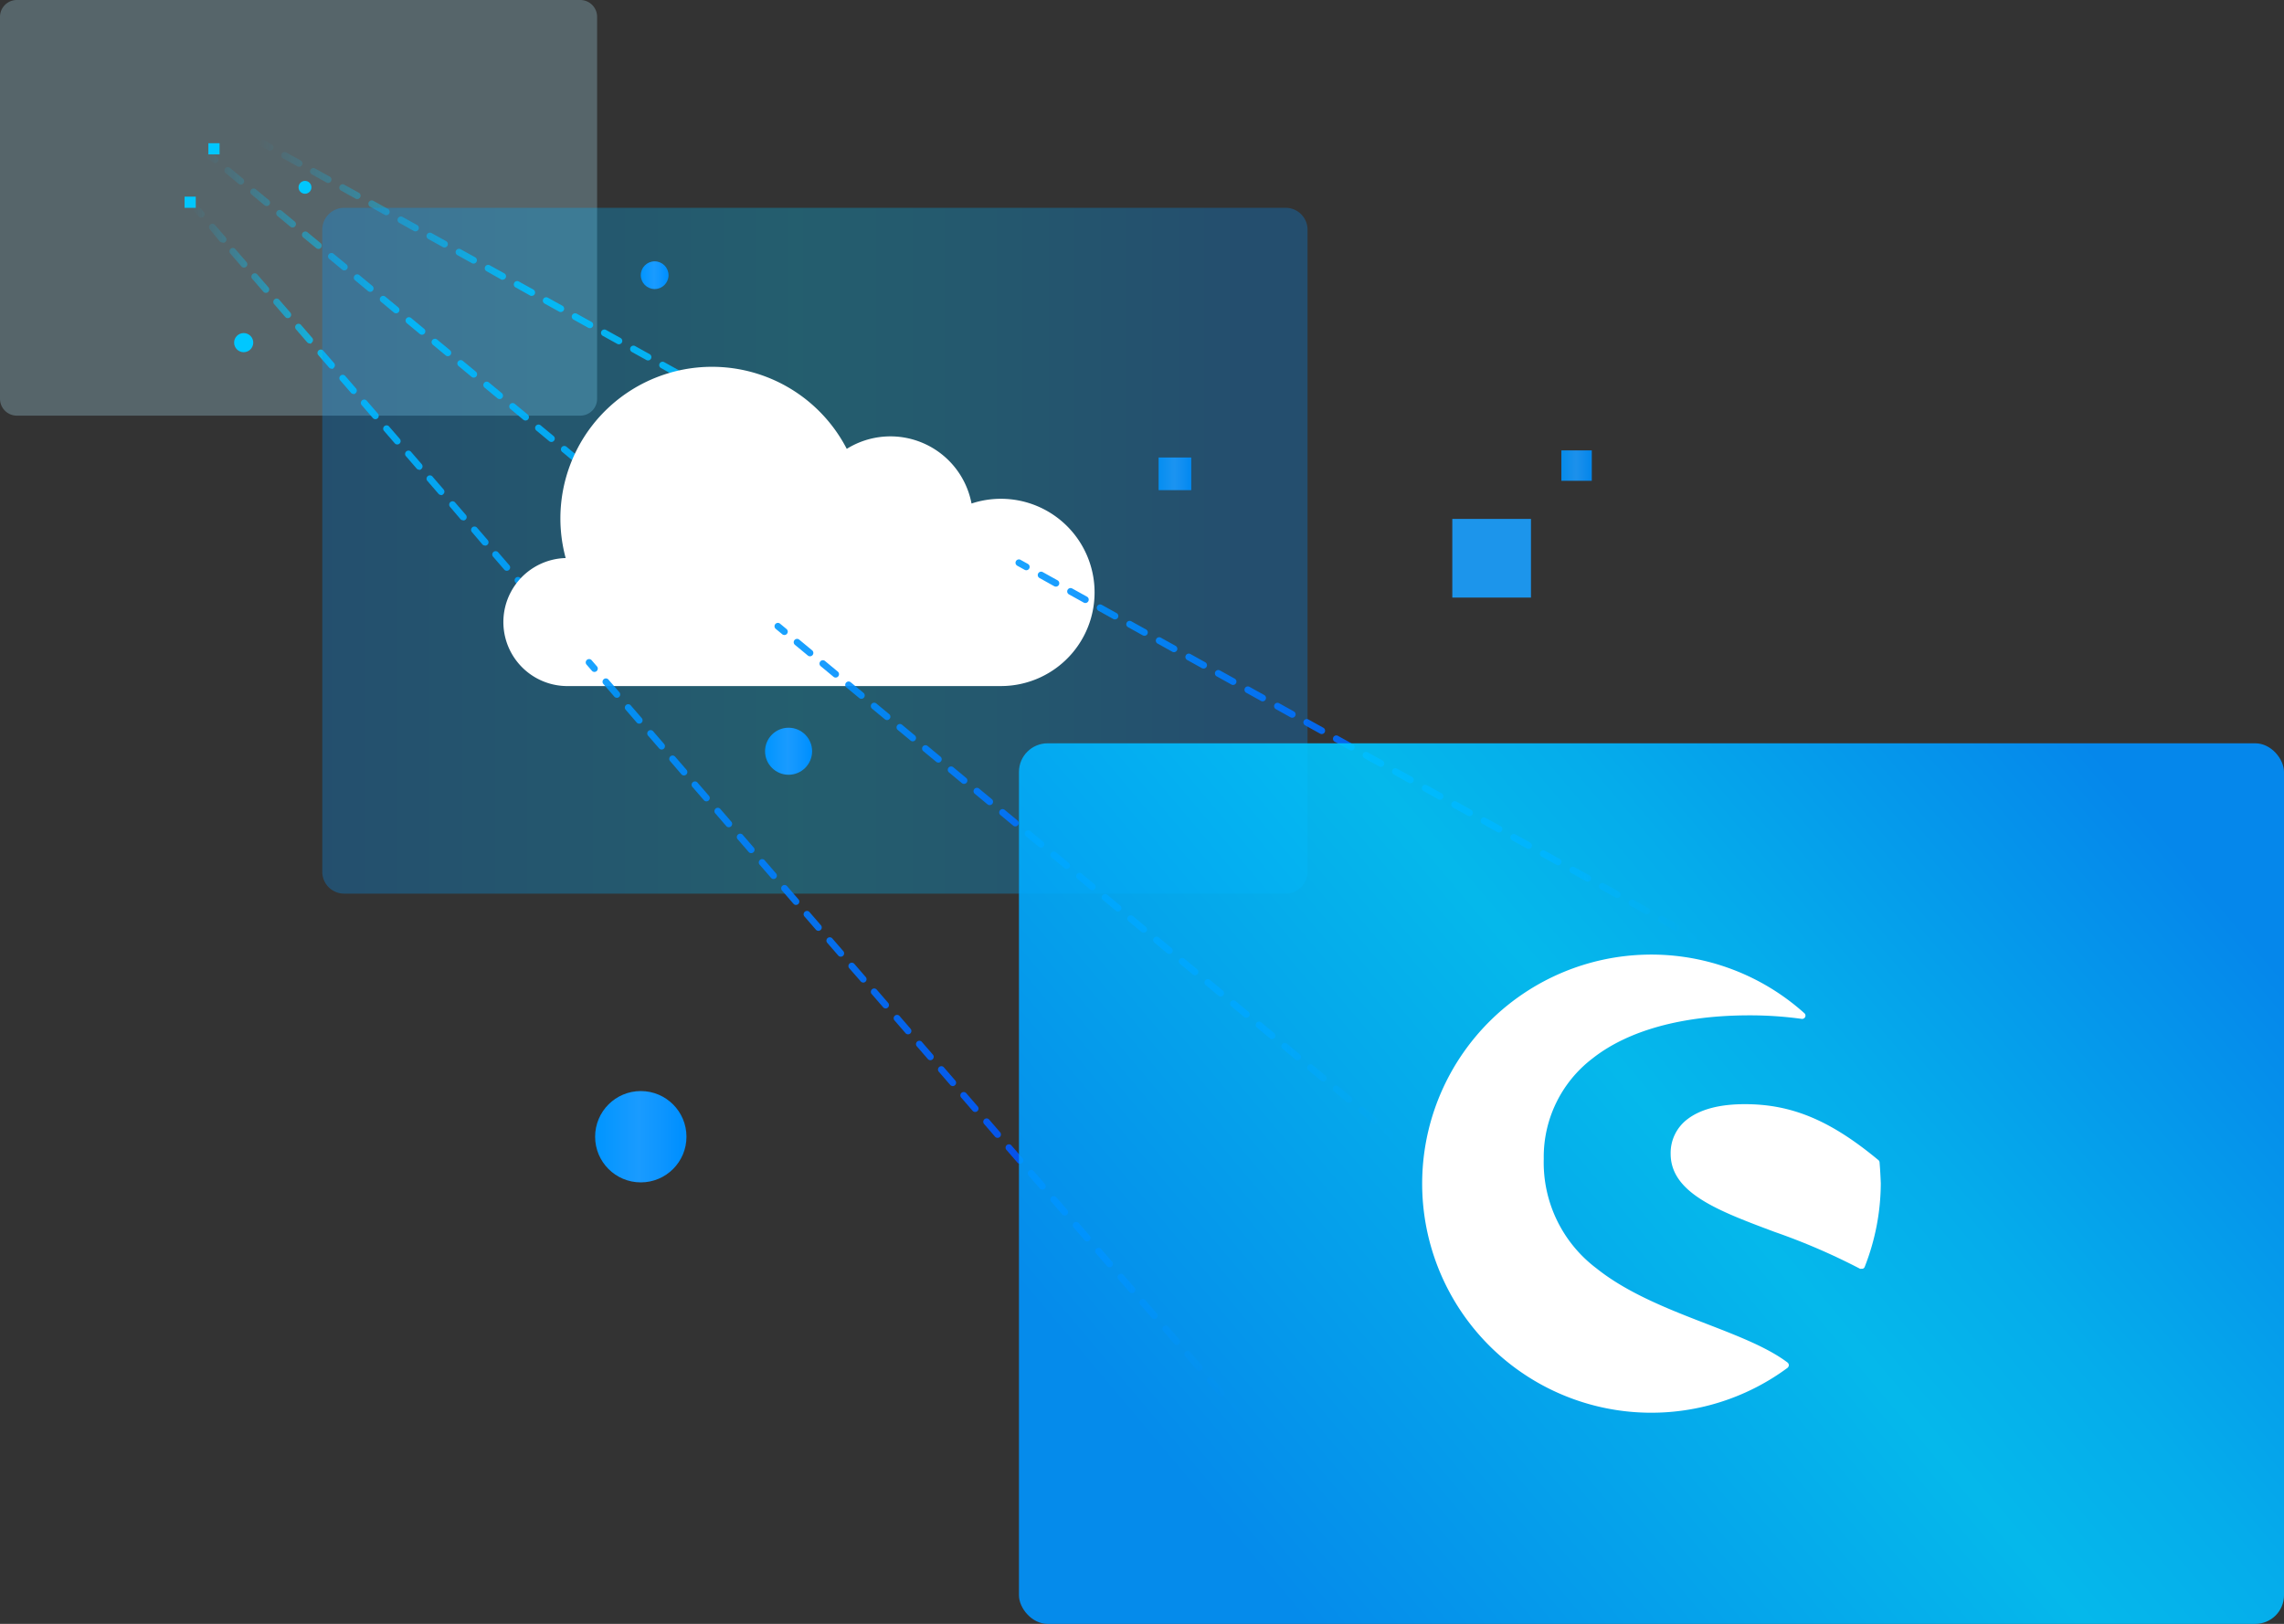
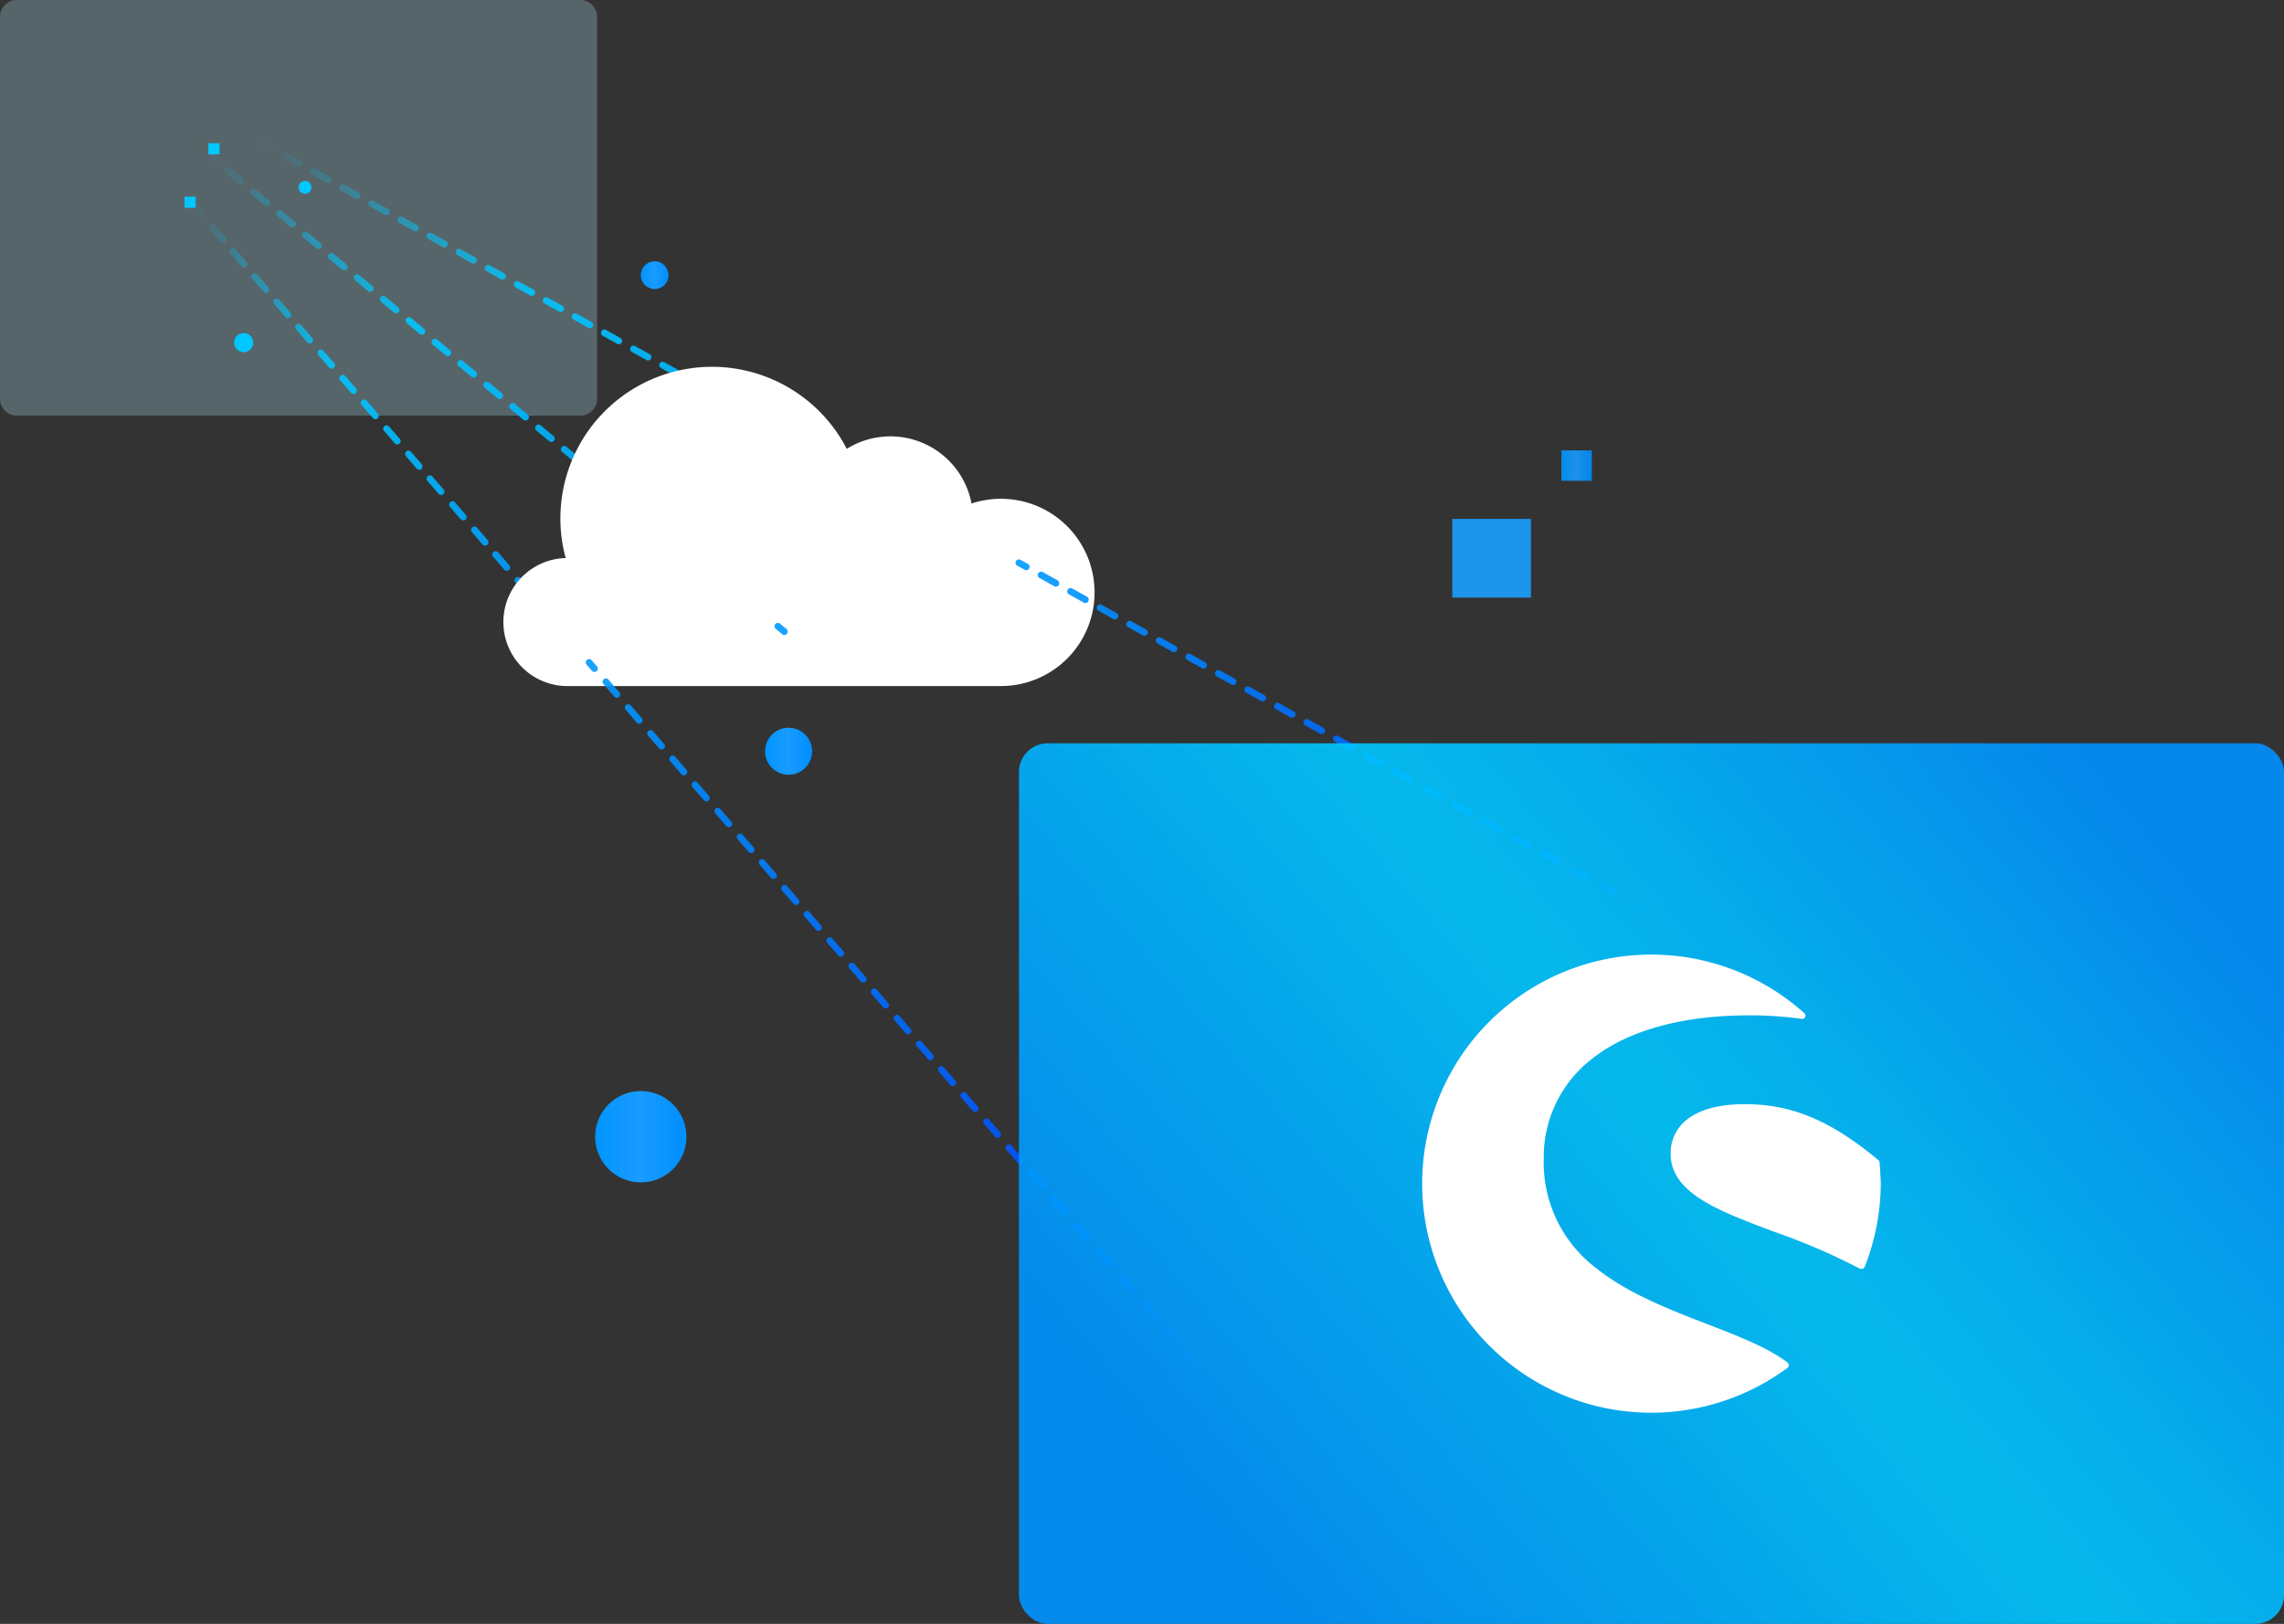
<svg xmlns="http://www.w3.org/2000/svg" xmlns:xlink="http://www.w3.org/1999/xlink" id="Ebene_1" data-name="Ebene 1" viewBox="0 0 1355.69 964.08">
  <rect x="0" y="0" width="1355.69" height="964.08" fill="#333333" stroke="none" />
  <defs>
    <style>.cls-1{fill:#b5eeff;opacity:0.27;}.cls-15,.cls-16,.cls-17,.cls-2,.cls-27{opacity:0.9;}.cls-3{fill:url(#Unbenannter_Verlauf_174);}.cls-4{fill:url(#Unbenannter_Verlauf_174-2);}.cls-5{fill:url(#Unbenannter_Verlauf_174-3);}.cls-6{fill:url(#Unbenannter_Verlauf_174-4);}.cls-7{fill:url(#Unbenannter_Verlauf_174-5);}.cls-8{fill:url(#Unbenannter_Verlauf_174-6);}.cls-9{fill:url(#Unbenannter_Verlauf_174-7);}.cls-10{fill:url(#Unbenannter_Verlauf_174-8);}.cls-11{fill:url(#Unbenannter_Verlauf_174-9);}.cls-12{fill:#00c7ff;}.cls-13{opacity:0.29;fill:url(#Unbenannter_Verlauf_11);}.cls-14{fill:#fff;}.cls-15{fill:#1aa0ff;}.cls-16{fill:url(#Unbenannter_Verlauf_261);}.cls-17{fill:url(#Unbenannter_Verlauf_261-2);}.cls-18{fill:url(#Unbenannter_Verlauf_272);}.cls-19{fill:url(#Unbenannter_Verlauf_272-2);}.cls-20{fill:url(#Unbenannter_Verlauf_272-3);}.cls-21{fill:url(#Unbenannter_Verlauf_272-4);}.cls-22{fill:url(#Unbenannter_Verlauf_272-5);}.cls-23{fill:url(#Unbenannter_Verlauf_272-6);}.cls-24{fill:url(#Unbenannter_Verlauf_272-7);}.cls-25{fill:url(#Unbenannter_Verlauf_272-8);}.cls-26{fill:url(#Unbenannter_Verlauf_272-9);}.cls-27{fill:url(#Unbenannter_Verlauf_11-2);}.cls-28{fill:url(#Unbenannter_Verlauf_261-3);}.cls-29{fill:url(#Unbenannter_Verlauf_261-4);}.cls-30{fill:url(#Unbenannter_Verlauf_261-5);}</style>
    <linearGradient id="Unbenannter_Verlauf_174" x1="114.17" y1="125.22" x2="355.23" y2="128.55" gradientUnits="userSpaceOnUse">
      <stop offset="0" stop-color="#00c7ff" stop-opacity="0" />
      <stop offset="0.36" stop-color="#00c7ff" />
      <stop offset="0.54" stop-color="#00baff" />
      <stop offset="0.87" stop-color="#0098ff" />
      <stop offset="0.94" stop-color="#0090ff" />
    </linearGradient>
    <linearGradient id="Unbenannter_Verlauf_174-2" x1="112.5" y1="256.6" x2="350.02" y2="259.88" xlink:href="#Unbenannter_Verlauf_174" />
    <linearGradient id="Unbenannter_Verlauf_174-3" x1="110.57" y1="387.98" x2="351.59" y2="391.31" xlink:href="#Unbenannter_Verlauf_174" />
    <linearGradient id="Unbenannter_Verlauf_174-4" x1="121.67" y1="93.21" x2="467.11" y2="97.43" xlink:href="#Unbenannter_Verlauf_174" />
    <linearGradient id="Unbenannter_Verlauf_174-5" x1="120.14" y1="229.64" x2="461.44" y2="233.8" xlink:href="#Unbenannter_Verlauf_174" />
    <linearGradient id="Unbenannter_Verlauf_174-6" x1="118.31" y1="366.07" x2="463.75" y2="370.28" xlink:href="#Unbenannter_Verlauf_174" />
    <linearGradient id="Unbenannter_Verlauf_174-7" x1="153.83" y1="85.97" x2="621.21" y2="116.72" xlink:href="#Unbenannter_Verlauf_174" />
    <linearGradient id="Unbenannter_Verlauf_174-8" x1="146.84" y1="194.21" x2="609.46" y2="224.65" xlink:href="#Unbenannter_Verlauf_174" />
    <linearGradient id="Unbenannter_Verlauf_174-9" x1="139.5" y1="302.43" x2="606.88" y2="333.19" xlink:href="#Unbenannter_Verlauf_174" />
    <linearGradient id="Unbenannter_Verlauf_11" x1="191.29" y1="326.96" x2="776.1" y2="326.96" gradientUnits="userSpaceOnUse">
      <stop offset="0" stop-color="#0095ff" />
      <stop offset="0.48" stop-color="#00c7ff" />
      <stop offset="0.62" stop-color="#00baff" />
      <stop offset="0.88" stop-color="#0098ff" />
      <stop offset="0.94" stop-color="#0090ff" />
    </linearGradient>
    <linearGradient id="Unbenannter_Verlauf_261" x1="926.77" y1="276.42" x2="944.82" y2="276.42" gradientUnits="userSpaceOnUse">
      <stop offset="0" stop-color="#0095ff" />
      <stop offset="0.48" stop-color="#1a9bff" />
      <stop offset="0.74" stop-color="#0d95ff" />
      <stop offset="0.94" stop-color="#0090ff" />
    </linearGradient>
    <linearGradient id="Unbenannter_Verlauf_261-2" x1="687.69" y1="281.31" x2="707.07" y2="281.31" xlink:href="#Unbenannter_Verlauf_261" />
    <linearGradient id="Unbenannter_Verlauf_272" x1="347.54" y1="394.99" x2="743.05" y2="400.45" gradientUnits="userSpaceOnUse">
      <stop offset="0" stop-color="#009aff" />
      <stop offset="0.46" stop-color="#006cff" />
      <stop offset="0.79" stop-color="#0049ff" />
      <stop offset="1" stop-color="#0049ff" stop-opacity="0" />
    </linearGradient>
    <linearGradient id="Unbenannter_Verlauf_272-2" x1="344.62" y1="613.19" x2="736.59" y2="618.6" xlink:href="#Unbenannter_Verlauf_272" />
    <linearGradient id="Unbenannter_Verlauf_272-3" x1="341.51" y1="831.39" x2="737.01" y2="836.84" xlink:href="#Unbenannter_Verlauf_272" />
    <linearGradient id="Unbenannter_Verlauf_272-4" x1="459.71" y1="373.37" x2="833.03" y2="377.93" xlink:href="#Unbenannter_Verlauf_272" />
    <linearGradient id="Unbenannter_Verlauf_272-5" x1="458.03" y1="521.07" x2="827.26" y2="525.58" xlink:href="#Unbenannter_Verlauf_272" />
    <linearGradient id="Unbenannter_Verlauf_272-6" x1="456.03" y1="668.77" x2="829.39" y2="673.32" xlink:href="#Unbenannter_Verlauf_272" />
    <linearGradient id="Unbenannter_Verlauf_272-7" x1="602.75" y1="335.05" x2="1023.06" y2="362.71" xlink:href="#Unbenannter_Verlauf_272" />
    <linearGradient id="Unbenannter_Verlauf_272-8" x1="596.51" y1="432.2" x2="1011.96" y2="459.54" xlink:href="#Unbenannter_Verlauf_272" />
    <linearGradient id="Unbenannter_Verlauf_272-9" x1="589.88" y1="529.31" x2="1010.2" y2="556.97" xlink:href="#Unbenannter_Verlauf_272" />
    <linearGradient id="Unbenannter_Verlauf_11-2" x1="730.88" y1="912.59" x2="1296.57" y2="436.43" xlink:href="#Unbenannter_Verlauf_11" />
    <linearGradient id="Unbenannter_Verlauf_261-3" x1="353.25" y1="674.87" x2="407.46" y2="674.87" xlink:href="#Unbenannter_Verlauf_261" />
    <linearGradient id="Unbenannter_Verlauf_261-4" x1="454.12" y1="446.01" x2="482.03" y2="446.01" xlink:href="#Unbenannter_Verlauf_261" />
    <linearGradient id="Unbenannter_Verlauf_261-5" x1="380.35" y1="163.38" x2="396.8" y2="163.38" xlink:href="#Unbenannter_Verlauf_261" />
  </defs>
  <path class="cls-1" d="M344.42,246.76H10a10,10,0,0,1-10-10V10A10,10,0,0,1,10,0H344.42a10,10,0,0,1,10,10V236.76A10,10,0,0,1,344.42,246.76Z" />
  <g class="cls-2">
    <path class="cls-3" d="M119.47,129.16a2,2,0,0,1-1.52-.69l-3.27-3.78a2,2,0,0,1,3-2.62l3.27,3.78a2,2,0,0,1-.21,2.82A2,2,0,0,1,119.47,129.16Z" />
    <path class="cls-4" d="M339.82,383.88a2,2,0,0,1-1.52-.69l-6.48-7.5a2,2,0,1,1,3-2.61l6.48,7.49a2,2,0,0,1-.21,2.82A2,2,0,0,1,339.82,383.88Zm-13-15a2,2,0,0,1-1.51-.69l-6.48-7.49a2,2,0,0,1,3-2.62l6.48,7.5a2,2,0,0,1-.21,2.82A2,2,0,0,1,326.85,368.89Zm-13-15a2,2,0,0,1-1.51-.69l-6.48-7.49a2,2,0,0,1,3-2.62l6.48,7.49a2,2,0,0,1-1.51,3.31Zm-13-15a2,2,0,0,1-1.51-.69l-6.48-7.5a2,2,0,1,1,3-2.61l6.48,7.49a2,2,0,0,1-1.51,3.31Zm-13-15a2,2,0,0,1-1.51-.69L280,315.76a2,2,0,0,1,3-2.62l6.48,7.5a2,2,0,0,1-.2,2.82A2,2,0,0,1,288,323.94Zm-13-15a2,2,0,0,1-1.52-.69L267,300.78a2,2,0,0,1,3-2.62l6.48,7.49A2,2,0,0,1,275,309Zm-13-15a2,2,0,0,1-1.52-.69l-6.48-7.5a2,2,0,1,1,3-2.61l6.48,7.49a2,2,0,0,1-.21,2.82A2,2,0,0,1,262.05,294Zm-13-15a2,2,0,0,1-1.51-.69l-6.48-7.49a2,2,0,0,1,3-2.62l6.49,7.5a2,2,0,0,1-.21,2.82A2,2,0,0,1,249.08,279Zm-13-15a2,2,0,0,1-1.51-.69l-6.48-7.49a2,2,0,0,1,3-2.62l6.48,7.49a2,2,0,0,1-1.51,3.31Zm-13-15a2,2,0,0,1-1.51-.69l-6.48-7.5a2,2,0,1,1,3-2.61l6.48,7.49a2,2,0,0,1-1.51,3.31Zm-13-15a2,2,0,0,1-1.51-.69l-6.49-7.49a2,2,0,0,1,3-2.62l6.48,7.5a2,2,0,0,1-.2,2.82A2,2,0,0,1,210.2,234Zm-13-15a2,2,0,0,1-1.52-.69l-6.48-7.49a2,2,0,0,1,3-2.62l6.48,7.49a2,2,0,0,1-.21,2.82A2,2,0,0,1,197.24,219.06Zm-13-15a2,2,0,0,1-1.52-.69l-6.48-7.5a2,2,0,1,1,3-2.61l6.48,7.49a2,2,0,0,1-.21,2.82A2,2,0,0,1,184.28,204.08Zm-13-15a2,2,0,0,1-1.51-.69l-6.48-7.49a2,2,0,1,1,3-2.62l6.49,7.49a2,2,0,0,1-1.52,3.31Zm-13-15a2,2,0,0,1-1.51-.69l-6.48-7.49a2,2,0,1,1,3-2.62l6.48,7.49a2,2,0,0,1-1.51,3.31Zm-13-15a2,2,0,0,1-1.51-.69l-6.48-7.5a2,2,0,1,1,3-2.61l6.48,7.49a2,2,0,0,1-1.51,3.31Zm-13-15a2,2,0,0,1-1.52-.69L124.43,136a2,2,0,0,1,3-2.62l6.48,7.49a2,2,0,0,1-.2,2.83A2,2,0,0,1,132.43,144.14Z" />
    <path class="cls-5" d="M349.57,395.15a2,2,0,0,1-1.52-.69l-3.27-3.78a2,2,0,0,1,3-2.62l3.27,3.78a2,2,0,0,1-1.51,3.31Z" />
  </g>
  <g class="cls-2">
    <path class="cls-6" d="M127.54,96.85a2,2,0,0,1-1.28-.46l-3.85-3.19A2,2,0,0,1,125,90.12l3.85,3.19a2,2,0,0,1-1.27,3.54Z" />
    <path class="cls-7" d="M450.2,364.27a2,2,0,0,1-1.28-.46l-7.68-6.37a2,2,0,1,1,2.55-3.08l7.68,6.37a2,2,0,0,1-1.27,3.54Zm-15.37-12.73a2,2,0,0,1-1.27-.46l-7.69-6.37a2,2,0,1,1,2.56-3.08l7.68,6.37a2,2,0,0,1-1.28,3.54ZM419.47,338.8a2,2,0,0,1-1.28-.46L410.51,332a2,2,0,1,1,2.55-3.08l7.68,6.37a2,2,0,0,1-1.27,3.54ZM404.1,326.07a2,2,0,0,1-1.27-.46l-7.69-6.37a2,2,0,1,1,2.56-3.08l7.68,6.37a2,2,0,0,1-1.28,3.54Zm-15.36-12.74a2,2,0,0,1-1.28-.46l-7.68-6.36a2,2,0,0,1,2.55-3.08l7.68,6.36a2,2,0,0,1-1.27,3.54ZM373.37,300.6a2,2,0,0,1-1.27-.46l-7.69-6.37a2,2,0,0,1-.26-2.81,2,2,0,0,1,2.82-.27l7.68,6.37a2,2,0,0,1-1.28,3.54ZM358,287.86a2.06,2.06,0,0,1-1.28-.45L349.05,281A2,2,0,0,1,351.6,278l7.68,6.36a2,2,0,0,1-1.27,3.54Zm-15.37-12.73a2,2,0,0,1-1.27-.46l-7.69-6.37a2,2,0,0,1,2.56-3.08l7.68,6.37a2,2,0,0,1-1.28,3.54ZM327.28,262.4a2,2,0,0,1-1.28-.46l-7.68-6.37a2,2,0,0,1,2.55-3.08l7.69,6.37a2,2,0,0,1-1.28,3.54Zm-15.37-12.74a2,2,0,0,1-1.27-.46L303,242.84a2,2,0,1,1,2.56-3.08l7.68,6.36a2,2,0,0,1,.26,2.82A2,2,0,0,1,311.91,249.66Zm-15.36-12.73a2,2,0,0,1-1.28-.46l-7.68-6.37a2,2,0,0,1,2.55-3.08l7.69,6.37a2,2,0,0,1-1.28,3.54Zm-15.37-12.74a2,2,0,0,1-1.27-.46l-7.68-6.36a2,2,0,1,1,2.55-3.08l7.68,6.36a2,2,0,0,1,.26,2.82A2,2,0,0,1,281.18,224.19Zm-15.36-12.73a2,2,0,0,1-1.28-.46l-7.68-6.37a2,2,0,0,1,2.55-3.08l7.69,6.37a2,2,0,0,1,.26,2.82A2,2,0,0,1,265.82,211.46Zm-15.37-12.73a2,2,0,0,1-1.27-.46l-7.68-6.37a2,2,0,1,1,2.55-3.08l7.68,6.37a2,2,0,0,1-1.28,3.54ZM235.09,186a2,2,0,0,1-1.28-.46l-7.68-6.37a2,2,0,0,1,2.55-3.08l7.69,6.37a2,2,0,0,1-1.28,3.54Zm-15.37-12.73a2,2,0,0,1-1.27-.46l-7.68-6.37a2,2,0,1,1,2.55-3.08l7.68,6.37a2,2,0,0,1-1.28,3.54Zm-15.36-12.74a2,2,0,0,1-1.28-.46l-7.68-6.36a2,2,0,0,1,2.55-3.08l7.69,6.36a2,2,0,0,1,.26,2.82A2,2,0,0,1,204.36,160.52ZM189,147.79a2,2,0,0,1-1.27-.46L180,141a2,2,0,1,1,2.55-3.08l7.68,6.37a2,2,0,0,1,.27,2.82A2,2,0,0,1,189,147.79Zm-15.36-12.73a2,2,0,0,1-1.27-.46l-7.69-6.37a2,2,0,0,1,2.56-3.08l7.68,6.37a2,2,0,0,1-1.28,3.54Zm-15.36-12.74a2,2,0,0,1-1.28-.46l-7.68-6.37a2,2,0,1,1,2.55-3.08l7.68,6.37a2,2,0,0,1-1.27,3.54ZM142.9,109.59a2,2,0,0,1-1.27-.46l-7.69-6.37a2,2,0,1,1,2.56-3.08l7.68,6.37a2,2,0,0,1-1.28,3.54Z" />
-     <path class="cls-8" d="M461.73,373.83a2,2,0,0,1-1.28-.46l-3.85-3.19a2,2,0,0,1,2.56-3.08l3.85,3.19a2,2,0,0,1-1.28,3.54Z" />
  </g>
  <g class="cls-2">
    <path class="cls-9" d="M160.26,89.46a2,2,0,0,1-1-.25l-4.37-2.43a2,2,0,0,1,1.94-3.5l4.38,2.43a2,2,0,0,1-1,3.75Z" />
    <path class="cls-10" d="M591.81,328.9a2,2,0,0,1-1-.25l-8.63-4.79a2,2,0,1,1,1.94-3.49l8.63,4.79a2,2,0,0,1-1,3.74Zm-17.26-9.57a2,2,0,0,1-1-.26L565,314.29a2,2,0,1,1,1.94-3.5l8.63,4.79a2,2,0,0,1-1,3.75Zm-17.27-9.58a2,2,0,0,1-1-.25l-8.64-4.79a2,2,0,0,1,2-3.5l8.63,4.79a2,2,0,0,1-1,3.75ZM540,300.17a2,2,0,0,1-1-.25l-8.63-4.79a2,2,0,0,1,1.94-3.5l8.63,4.79a2,2,0,0,1-1,3.75Zm-17.26-9.58a2,2,0,0,1-1-.25l-8.63-4.79a2,2,0,0,1,1.94-3.5l8.63,4.79a2,2,0,0,1-1,3.75ZM505.5,281a2,2,0,0,1-1-.25L495.9,276a2,2,0,1,1,1.94-3.5l8.63,4.79a2,2,0,0,1,.78,2.71A2,2,0,0,1,505.5,281Zm-17.26-9.57a2,2,0,0,1-1-.25l-8.63-4.79a2,2,0,0,1,1.94-3.5l8.63,4.79a2,2,0,0,1-1,3.75ZM471,261.86a2,2,0,0,1-1-.25l-8.63-4.79a2,2,0,0,1,1.94-3.5l8.63,4.79a2,2,0,0,1-1,3.75Zm-17.27-9.58a2,2,0,0,1-1-.25l-8.63-4.79a2,2,0,0,1,1.95-3.5l8.63,4.79a2,2,0,0,1,.77,2.72A2,2,0,0,1,453.71,252.28Zm-17.26-9.58a2,2,0,0,1-1-.25l-8.63-4.79a2,2,0,1,1,1.94-3.49l8.63,4.78a2,2,0,0,1-1,3.75Zm-17.26-9.57a2,2,0,0,1-1-.26l-8.63-4.78a2,2,0,0,1,1.94-3.5l8.63,4.79a2,2,0,0,1,.78,2.72A2,2,0,0,1,419.19,233.13Zm-17.26-9.58a2,2,0,0,1-1-.25l-8.63-4.79a2,2,0,0,1,1.94-3.5l8.63,4.79a2,2,0,0,1-1,3.75ZM384.67,214a2,2,0,0,1-1-.25l-8.63-4.79a2,2,0,0,1,1.94-3.5l8.63,4.79a2,2,0,0,1-1,3.75Zm-17.27-9.58a2,2,0,0,1-1-.25l-8.64-4.79a2,2,0,0,1,1.95-3.5l8.63,4.79a2,2,0,0,1,.77,2.72A2,2,0,0,1,367.4,204.39Zm-17.26-9.58a2,2,0,0,1-1-.25l-8.63-4.79a2,2,0,1,1,1.94-3.49l8.63,4.79a2,2,0,0,1-1,3.74Zm-17.26-9.57a2,2,0,0,1-1-.25l-8.63-4.79a2,2,0,0,1,1.94-3.5l8.63,4.79a2,2,0,0,1,.78,2.72A2,2,0,0,1,332.88,185.24Zm-17.26-9.58a2,2,0,0,1-1-.25L306,170.62a2,2,0,0,1,1.94-3.5l8.63,4.79a2,2,0,0,1-1,3.75Zm-17.26-9.58a2,2,0,0,1-1-.25L288.76,161a2,2,0,1,1,1.94-3.5l8.63,4.79a2,2,0,0,1-1,3.75ZM281.1,156.5a2,2,0,0,1-1-.25l-8.63-4.79a2,2,0,1,1,1.94-3.5l8.63,4.79a2,2,0,0,1-1,3.75Zm-17.27-9.58a2,2,0,0,1-1-.25l-8.64-4.78a2,2,0,0,1,2-3.5l8.63,4.79a2,2,0,0,1-1,3.74Zm-17.26-9.57a2,2,0,0,1-1-.25L237,132.31a2,2,0,0,1,1.94-3.5l8.63,4.79a2,2,0,0,1-1,3.75Zm-17.26-9.58a2,2,0,0,1-1-.25l-8.63-4.79a2,2,0,0,1,1.94-3.5l8.63,4.79a2,2,0,0,1-1,3.75Zm-17.26-9.58a2,2,0,0,1-1-.25l-8.63-4.79a2,2,0,0,1,1.94-3.5l8.63,4.79a2,2,0,0,1-1,3.75Zm-17.26-9.58a2,2,0,0,1-1-.25l-8.63-4.79a2,2,0,1,1,1.94-3.49l8.63,4.78a2,2,0,0,1-1,3.75ZM177.53,99a2,2,0,0,1-1-.26L167.93,94a2,2,0,1,1,1.94-3.5l8.63,4.79a2,2,0,0,1-1,3.75Z" />
    <path class="cls-11" d="M604.81,336.12a2,2,0,0,1-1-.25l-4.37-2.43a2,2,0,0,1,1.94-3.5l4.37,2.43a2,2,0,0,1-1,3.75Z" />
  </g>
  <rect class="cls-12" x="109.56" y="116.75" width="6.63" height="6.63" />
  <rect class="cls-12" x="123.69" y="85.03" width="6.63" height="6.63" />
  <circle class="cls-12" cx="144.64" cy="203.42" r="5.68" />
  <circle class="cls-12" cx="181.03" cy="111.21" r="3.82" />
-   <path class="cls-13" d="M763.1,530.55H204.29a13,13,0,0,1-13-13V136.38a13,13,0,0,1,13-13H763.1a13,13,0,0,1,13,13V517.55A13,13,0,0,1,763.1,530.55Z" />
  <path class="cls-14" d="M594.25,407.31v0H337.84a38,38,0,0,1-2.08-76A90,90,0,0,1,502.6,266.49a49,49,0,0,1,74.06,32.45,55.59,55.59,0,1,1,17.59,108.37Z" />
  <rect class="cls-15" x="862.03" y="308.08" width="46.7" height="46.7" />
  <rect class="cls-16" x="926.77" y="267.4" width="18.05" height="18.05" />
-   <rect class="cls-17" x="687.69" y="271.62" width="19.38" height="19.38" />
  <g class="cls-2">
    <path class="cls-18" d="M352.84,398.93a2,2,0,0,1-1.51-.69l-3.28-3.78a2,2,0,0,1,3-2.62l3.27,3.78a2,2,0,0,1-.2,2.83A2,2,0,0,1,352.84,398.93Z" />
    <path class="cls-19" d="M725.07,829.22a2,2,0,0,1-1.51-.69l-6.65-7.69a2,2,0,1,1,3-2.61l6.64,7.68a2,2,0,0,1-1.51,3.31Zm-13.29-15.37a2,2,0,0,1-1.52-.69l-6.64-7.68a2,2,0,1,1,3-2.62l6.65,7.68a2,2,0,0,1-.21,2.82A2,2,0,0,1,711.78,813.85Zm-13.3-15.37a2,2,0,0,1-1.51-.69l-6.65-7.68a2,2,0,0,1,3-2.62l6.64,7.69a2,2,0,0,1-.2,2.82A2,2,0,0,1,698.48,798.48Zm-13.29-15.36a2,2,0,0,1-1.51-.69L677,774.74a2,2,0,1,1,3-2.62l6.65,7.69a2,2,0,0,1-1.51,3.31ZM671.9,767.75a2,2,0,0,1-1.52-.69l-6.65-7.69a2,2,0,0,1,3-2.61l6.65,7.68a2,2,0,0,1-.21,2.82A2,2,0,0,1,671.9,767.75Zm-13.3-15.37a2,2,0,0,1-1.51-.69L650.44,744a2,2,0,0,1,3-2.62l6.64,7.68a2,2,0,0,1-1.51,3.31ZM645.31,737a2,2,0,0,1-1.52-.69l-6.64-7.68a2,2,0,0,1,3-2.62l6.65,7.69a2,2,0,0,1-1.51,3.3ZM632,721.65a2,2,0,0,1-1.51-.69l-6.65-7.69a2,2,0,0,1,3-2.61l6.65,7.68a2,2,0,0,1-.21,2.82A2,2,0,0,1,632,721.65Zm-13.29-15.37a2,2,0,0,1-1.51-.69l-6.65-7.68a2,2,0,0,1,.2-2.83,2,2,0,0,1,2.82.21l6.65,7.68a2,2,0,0,1-1.51,3.31Zm-13.29-15.37a2,2,0,0,1-1.52-.69l-6.65-7.68a2,2,0,0,1,3-2.62l6.65,7.68a2,2,0,0,1-.21,2.82A2,2,0,0,1,605.43,690.91Zm-13.3-15.37a2,2,0,0,1-1.51-.69L584,667.17a2,2,0,0,1,3-2.62l6.64,7.69a2,2,0,0,1-.2,2.82A2,2,0,0,1,592.13,675.54Zm-13.29-15.36a2,2,0,0,1-1.52-.69l-6.64-7.69a2,2,0,1,1,3-2.61l6.65,7.68a2,2,0,0,1-1.51,3.31Zm-13.3-15.37a2,2,0,0,1-1.51-.69l-6.65-7.68a2,2,0,1,1,3-2.62l6.65,7.68a2,2,0,0,1-1.52,3.31Zm-13.29-15.37a2,2,0,0,1-1.51-.69l-6.65-7.68a2,2,0,0,1,3-2.62l6.65,7.68a2,2,0,0,1-.2,2.83A2,2,0,0,1,552.25,629.44ZM539,614.08a2,2,0,0,1-1.52-.7l-6.65-7.68a2,2,0,0,1,3-2.62l6.65,7.69a2,2,0,0,1-.21,2.82A2,2,0,0,1,539,614.08Zm-13.3-15.37a2,2,0,0,1-1.51-.69l-6.65-7.69a2,2,0,1,1,3-2.61l6.64,7.68a2,2,0,0,1-1.51,3.31Zm-13.29-15.37a2,2,0,0,1-1.52-.69L504.21,575a2,2,0,1,1,3-2.62l6.65,7.68a2,2,0,0,1-1.51,3.31ZM499.07,568a2,2,0,0,1-1.51-.69l-6.65-7.68a2,2,0,0,1,3-2.62l6.65,7.68a2,2,0,0,1-1.52,3.31Zm-13.29-15.36a2,2,0,0,1-1.51-.7l-6.65-7.68a2,2,0,1,1,3-2.62l6.65,7.69a2,2,0,0,1-1.51,3.31Zm-13.29-15.37a2,2,0,0,1-1.52-.69l-6.65-7.69a2,2,0,1,1,3-2.61l6.65,7.68a2,2,0,0,1-.21,2.82A2,2,0,0,1,472.49,537.24Zm-13.3-15.37a2,2,0,0,1-1.51-.69L451,513.5a2,2,0,1,1,3-2.62l6.64,7.68a2,2,0,0,1-1.51,3.31ZM445.9,506.5a2,2,0,0,1-1.52-.69l-6.64-7.68a2,2,0,0,1,3-2.62l6.65,7.69a2,2,0,0,1-.2,2.82A2,2,0,0,1,445.9,506.5Zm-13.3-15.36a2,2,0,0,1-1.51-.69l-6.65-7.69a2,2,0,0,1,3-2.62l6.65,7.69a2,2,0,0,1-.21,2.82A2,2,0,0,1,432.6,491.14Zm-13.29-15.37a2,2,0,0,1-1.51-.69l-6.65-7.69a2,2,0,1,1,3-2.61l6.65,7.68a2,2,0,0,1-1.51,3.31ZM406,460.4a2,2,0,0,1-1.52-.69L397.86,452a2,2,0,1,1,3-2.62l6.65,7.68a2,2,0,0,1-.21,2.82A2,2,0,0,1,406,460.4ZM392.72,445a2,2,0,0,1-1.51-.69l-6.65-7.68a2,2,0,0,1,3-2.62l6.64,7.69a2,2,0,0,1-.2,2.82A2,2,0,0,1,392.72,445Zm-13.29-15.36a2,2,0,0,1-1.52-.69l-6.64-7.69a2,2,0,0,1,3-2.62l6.65,7.69a2,2,0,0,1-1.51,3.31Zm-13.3-15.37a2,2,0,0,1-1.51-.69L358,405.92a2,2,0,0,1,3-2.61l6.65,7.68a2,2,0,0,1-1.52,3.31Z" />
    <path class="cls-20" d="M735,840.68a2,2,0,0,1-1.51-.69l-3.28-3.78a2,2,0,0,1,3-2.62l3.27,3.78a2,2,0,0,1-.2,2.83A2,2,0,0,1,735,840.68Z" />
  </g>
  <g class="cls-2">
    <path class="cls-21" d="M465.58,377a2,2,0,0,1-1.28-.46l-3.85-3.19a2,2,0,1,1,2.56-3.08l3.85,3.19a2,2,0,0,1-1.28,3.54Z" />
-     <path class="cls-22" d="M815.9,667.37a2,2,0,0,1-1.27-.46L807,660.59a2,2,0,0,1-.26-2.81,2,2,0,0,1,2.82-.27l7.61,6.32a2,2,0,0,1-1.28,3.54Zm-15.23-12.63a2,2,0,0,1-1.27-.46L791.78,648a2,2,0,0,1,2.55-3.08L802,651.2a2,2,0,0,1,.26,2.82A2,2,0,0,1,800.67,654.74Zm-15.23-12.62a2,2,0,0,1-1.27-.46l-7.62-6.31a2,2,0,0,1,2.55-3.08l7.62,6.31a2,2,0,0,1-1.28,3.54Zm-15.23-12.63a2,2,0,0,1-1.28-.46l-7.61-6.31a2,2,0,1,1,2.55-3.08l7.62,6.31a2,2,0,0,1,.26,2.82A2,2,0,0,1,770.21,629.49ZM755,616.87a2,2,0,0,1-1.28-.46l-7.61-6.31a2,2,0,1,1,2.55-3.08l7.62,6.31a2,2,0,0,1-1.28,3.54Zm-15.23-12.62a2,2,0,0,1-1.28-.46l-7.61-6.31a2,2,0,1,1,2.55-3.08l7.61,6.31a2,2,0,0,1-1.27,3.54Zm-15.24-12.63a2,2,0,0,1-1.27-.46l-7.62-6.31a2,2,0,1,1,2.56-3.08l7.61,6.31a2,2,0,0,1-1.28,3.54ZM709.28,579a2,2,0,0,1-1.27-.46l-7.62-6.31a2,2,0,0,1,2.55-3.08l7.62,6.31a2,2,0,0,1-1.28,3.54Zm-15.23-12.62a2,2,0,0,1-1.27-.46l-7.62-6.32a2,2,0,0,1,2.55-3.08l7.62,6.32a2,2,0,0,1-1.28,3.54Zm-15.23-12.63a2,2,0,0,1-1.28-.46L669.93,547a2,2,0,1,1,2.55-3.08l7.62,6.31a2,2,0,0,1,.26,2.82A2,2,0,0,1,678.82,553.75Zm-15.23-12.62a2,2,0,0,1-1.28-.46l-7.61-6.31a2,2,0,1,1,2.55-3.08l7.62,6.31a2,2,0,0,1-1.28,3.54ZM648.36,528.5a2,2,0,0,1-1.28-.46l-7.61-6.31a2,2,0,0,1-.27-2.81,2,2,0,0,1,2.82-.27l7.61,6.31a2,2,0,0,1-1.27,3.54Zm-15.23-12.62a2,2,0,0,1-1.28-.46l-7.62-6.31a2,2,0,1,1,2.56-3.08l7.61,6.31a2,2,0,0,1-1.27,3.54Zm-15.24-12.62a2,2,0,0,1-1.27-.46L609,496.49a2,2,0,1,1,2.56-3.08l7.61,6.31a2,2,0,0,1-1.28,3.54Zm-15.23-12.63a2,2,0,0,1-1.27-.46l-7.62-6.31a2,2,0,0,1,2.55-3.08l7.62,6.31a2,2,0,0,1,.26,2.82A2,2,0,0,1,602.66,490.63ZM587.43,478a2,2,0,0,1-1.28-.46l-7.61-6.31a2,2,0,0,1,2.55-3.08l7.62,6.31a2,2,0,0,1-1.28,3.54ZM572.2,465.39a2,2,0,0,1-1.28-.46l-7.61-6.32a2,2,0,1,1,2.55-3.08l7.62,6.32a2,2,0,0,1-1.28,3.54ZM557,452.76a2,2,0,0,1-1.28-.46L548.08,446a2,2,0,1,1,2.55-3.08l7.61,6.31a2,2,0,0,1-1.27,3.54Zm-15.23-12.62a2,2,0,0,1-1.28-.46l-7.62-6.31a2,2,0,1,1,2.56-3.08L543,436.6a2,2,0,0,1-1.27,3.54ZM526.5,427.51a2,2,0,0,1-1.27-.46l-7.62-6.31a2,2,0,0,1,2.56-3.08l7.61,6.31a2,2,0,0,1-1.28,3.54Zm-15.23-12.62a2,2,0,0,1-1.27-.46l-7.62-6.31a2,2,0,0,1,2.55-3.08l7.62,6.31a2,2,0,0,1-1.28,3.54ZM496,402.27a2,2,0,0,1-1.27-.46l-7.62-6.32a2,2,0,0,1,2.55-3.08l7.62,6.32a2,2,0,0,1-1.28,3.54Zm-15.23-12.63a2,2,0,0,1-1.28-.46l-7.61-6.31a2,2,0,1,1,2.55-3.08l7.62,6.31a2,2,0,0,1,.26,2.82A2,2,0,0,1,480.81,389.64Z" />
-     <path class="cls-23" d="M827.37,676.87a2,2,0,0,1-1.28-.46l-3.85-3.19a2,2,0,1,1,2.56-3.08l3.85,3.19a2,2,0,0,1-1.28,3.54Z" />
  </g>
  <g class="cls-2">
    <path class="cls-24" d="M609.18,338.55a2,2,0,0,1-1-.26l-4.37-2.42a2,2,0,1,1,1.94-3.5l4.37,2.43a2,2,0,0,1-1,3.75Z" />
    <path class="cls-25" d="M995,552.61a2,2,0,0,1-1-.25l-8.77-4.86a2,2,0,0,1,1.94-3.5l8.77,4.86a2,2,0,0,1-1,3.75Zm-17.54-9.73a2,2,0,0,1-1-.25l-8.76-4.86a2,2,0,1,1,1.94-3.5l8.77,4.86a2,2,0,0,1,.77,2.72A2,2,0,0,1,977.45,542.88Zm-17.53-9.73a2,2,0,0,1-1-.25L950.18,528a2,2,0,0,1,1.94-3.5l8.77,4.86a2,2,0,0,1-1,3.75Zm-17.54-9.73a2,2,0,0,1-1-.25l-8.77-4.86a2,2,0,0,1,1.94-3.5l8.77,4.86a2,2,0,0,1-1,3.75Zm-17.54-9.73a2,2,0,0,1-1-.25l-8.76-4.86a2,2,0,0,1,1.94-3.5l8.77,4.86a2,2,0,0,1,.77,2.72A2,2,0,0,1,924.84,513.69ZM907.31,504a2,2,0,0,1-1-.25l-8.77-4.86a2,2,0,1,1,1.94-3.5l8.77,4.86a2,2,0,0,1-1,3.75Zm-17.54-9.73a2,2,0,0,1-1-.25L880,489.11a2,2,0,1,1,1.94-3.49l8.77,4.86a2,2,0,0,1-1,3.75Zm-17.54-9.73a2,2,0,0,1-1-.25l-8.77-4.86a2,2,0,0,1,2-3.5l8.76,4.86a2,2,0,0,1-1,3.75Zm-17.54-9.73a2,2,0,0,1-1-.25L845,469.66a2,2,0,1,1,1.94-3.5l8.77,4.86a2,2,0,0,1-1,3.75ZM837.16,465a2,2,0,0,1-1-.25l-8.77-4.87a2,2,0,1,1,1.94-3.49l8.77,4.86a2,2,0,0,1-1,3.75Zm-17.54-9.73a2,2,0,0,1-1-.25l-8.77-4.87a2,2,0,1,1,2-3.49l8.76,4.86a2,2,0,0,1-1,3.75Zm-17.53-9.73a2,2,0,0,1-1-.25l-8.77-4.87a2,2,0,1,1,1.94-3.49l8.77,4.86a2,2,0,0,1-1,3.75Zm-17.54-9.73a2,2,0,0,1-1-.25l-8.77-4.87a2,2,0,1,1,1.94-3.49l8.77,4.86a2,2,0,0,1-1,3.75ZM767,426.12a2,2,0,0,1-1-.25L757.28,421a2,2,0,0,1,1.94-3.5l8.77,4.87a2,2,0,0,1-1,3.75Zm-17.53-9.73a2,2,0,0,1-1-.25l-8.77-4.87a2,2,0,0,1,1.94-3.5l8.77,4.87a2,2,0,0,1-1,3.75Zm-17.54-9.73a2,2,0,0,1-1-.25l-8.77-4.87a2,2,0,1,1,1.94-3.5l8.77,4.87a2,2,0,0,1-1,3.75Zm-17.54-9.73a2,2,0,0,1-1-.25l-8.77-4.87a2,2,0,0,1,2-3.5l8.76,4.87a2,2,0,0,1-1,3.75Zm-17.54-9.73a2,2,0,0,1-1-.25l-8.77-4.87a2,2,0,0,1,1.94-3.5l8.77,4.87a2,2,0,0,1-1,3.75Zm-17.53-9.73a2,2,0,0,1-1-.25l-8.77-4.87a2,2,0,1,1,1.94-3.5l8.77,4.87a2,2,0,0,1-1,3.75Zm-17.54-9.73a2,2,0,0,1-1-.25l-8.77-4.87a2,2,0,0,1,2-3.5l8.76,4.87a2,2,0,0,1-1,3.75ZM644.25,358a2,2,0,0,1-1-.25l-8.77-4.87a2,2,0,0,1,1.94-3.5l8.77,4.87a2,2,0,0,1-1,3.75Zm-17.53-9.73a2,2,0,0,1-1-.25L617,343.16a2,2,0,0,1,1.94-3.5l8.77,4.87a2,2,0,0,1-1,3.75Z" />
    <path class="cls-26" d="M1008.13,559.91a2.12,2.12,0,0,1-1-.25l-4.37-2.43a2,2,0,0,1,1.94-3.5l4.37,2.43a2,2,0,0,1,.78,2.72A2,2,0,0,1,1008.13,559.91Z" />
  </g>
  <rect class="cls-27" x="604.81" y="441.3" width="750.88" height="522.79" rx="17" />
  <path class="cls-14" d="M1061,808.92c-11.8-8.89-29.23-15.67-47.75-22.83-22-8.5-47-18.14-65.56-33a78.67,78.67,0,0,1-31.38-65,73.55,73.55,0,0,1,29-59.74c21.2-16.71,53.62-25.54,93.06-25.54a224.5,224.5,0,0,1,31.09,2.1,2,2,0,0,0,2-1.1,1.9,1.9,0,0,0-.48-2.29,136,136,0,1,0-10,210.58,2.27,2.27,0,0,0,.81-1.58A2.14,2.14,0,0,0,1061,808.92Z" />
  <path class="cls-14" d="M1115.63,690.06a1.88,1.88,0,0,0-.71-1.33c-28.37-23.54-51.34-33.19-79.27-33.19-14.85,0-26.31,3-34,8.88A25.1,25.1,0,0,0,991.63,685c0,23.39,28.65,34,61.64,46.36A380.29,380.29,0,0,1,1104,753.24a1.74,1.74,0,0,0,1,0,1.47,1.47,0,0,0,.66,0,1.87,1.87,0,0,0,1.15-1.1,136.61,136.61,0,0,0,9.55-49.61C1116.21,698.61,1116,694.41,1115.63,690.06Z" />
  <circle class="cls-28" cx="380.35" cy="674.87" r="27.11" />
  <circle class="cls-29" cx="468.07" cy="446.01" r="13.96" />
  <circle class="cls-30" cx="388.58" cy="163.38" r="8.23" />
</svg>